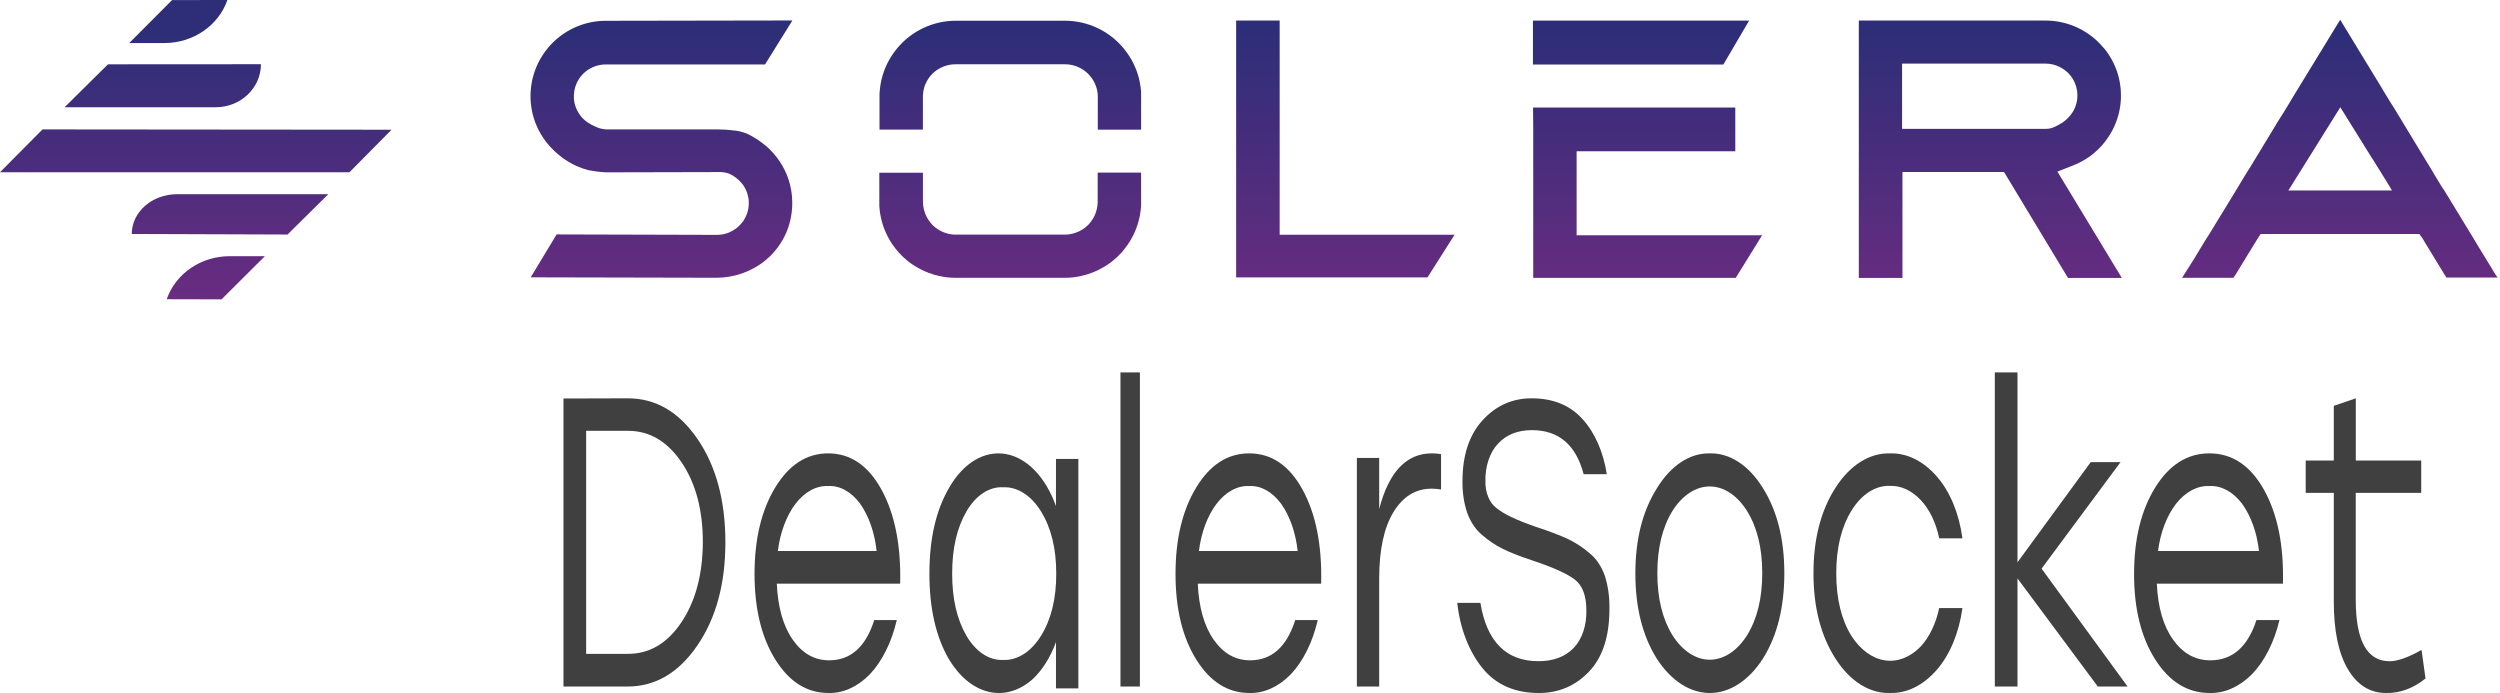
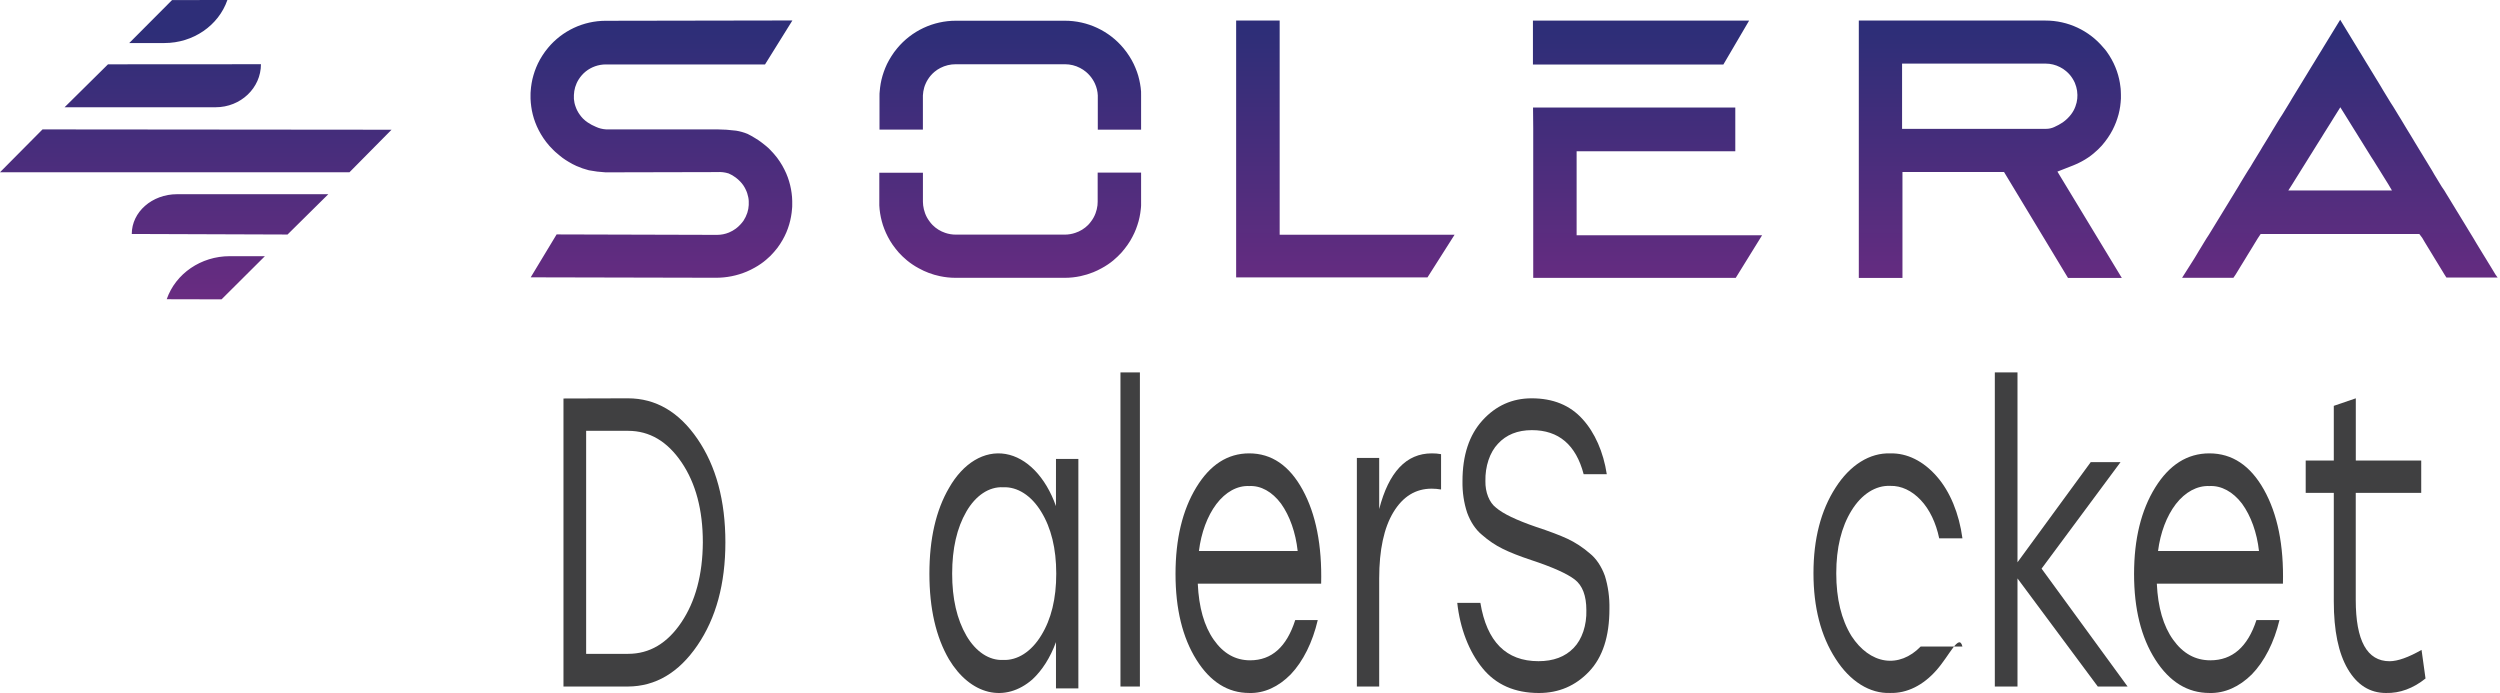
<svg xmlns="http://www.w3.org/2000/svg" width="772" height="214" viewBox="0 0 772 214" fill="none">
  <path d="M770.63 84.82L769.88 83.58L769.13 82.34L768.37 81.11L767.62 79.87L766.86 78.64L766.11 77.41L765.35 76.17L764.6 74.93L763.84 73.64L763.09 72.41L762.33 71.17L761.58 69.93L760.83 68.7L760.07 67.46L759.32 66.22L758.56 64.99L757.81 63.75L757.05 62.51L756.3 61.27L755.54 60.04L754.79 58.8L754 57.64L753.25 56.41L752.5 55.17L751.74 53.93L751 52.64L750.24 51.4L749.49 50.16L748.73 48.92L748 47.71L747.24 46.47L746.49 45.23L745.74 44L745 42.76L744.25 41.52L743.49 40.29L742.74 39.05L742 37.81L741.25 36.57L740.49 35.34L739.74 34.1L738.98 32.86L738.19 31.64L737.44 30.4L736.68 29.16L735.93 27.93L735.17 26.64L734.42 25.4L733.66 24.17L732.91 22.93L732.15 21.69L731.4 20.45L730.64 19.22L729.89 17.98L729.14 16.74L728.38 15.51L727.63 14.27L726.87 13.03L722.65 6.1L718.41 13.03L717.65 14.27L716.9 15.51L716.14 16.74L715.38 17.98L714.63 19.22L713.87 20.45L713.11 21.69L712.36 22.93L711.6 24.17L710.85 25.4L710.09 26.64L709.33 27.88L708.58 29.11L707.82 30.35L707.06 31.64L706.31 32.87L705.55 34.11L704.79 35.35L704 36.57L703.24 37.81L702.49 39.05L701.73 40.29L701 41.52L700.25 42.76L699.49 44L698.73 45.23L698 46.47L697.24 47.71L696.49 48.94L695.73 50.18L695 51.42L694.21 52.64L693.45 53.87L692.69 55.11L691.94 56.35L691.18 57.64L690.42 58.88L689.67 60.12L688.91 61.35L688.16 62.59L687.4 63.83L686.64 65.07L685.89 66.3L685.13 67.54L684.37 68.78L683.62 70.01L682.86 71.25L682.1 72.49L681.35 73.64L680.59 74.88L679.84 76.12L679.08 77.36L678.32 78.64L677.57 79.88L673.83 85.78H689.68L690.36 84.78L691.12 83.54L691.87 82.3L692.63 81.07L693.39 79.83L694.14 78.59L694.9 77.36L695.66 76.12L696.41 74.88L697.17 73.64L698.09 72.26H747.09L747.98 73.44L748.81 74.85L749.56 76.09L750.32 77.33L751.07 78.56L751.82 79.8L752.58 81.04L753.33 82.27L754.09 83.51L754.84 84.75L755.45 85.7H771.27L770.63 84.82ZM706.63 58.82L707.81 56.97L708.56 55.76L709.32 54.54L710.08 53.33L710.83 52.12L711.59 50.91L712.35 49.69L713.1 48.48L713.86 47.27L714.62 46.05L715.37 44.84L716.13 43.63L716.89 42.42L717.64 41.2L718.4 39.99L719.16 38.78L719.92 37.57L720.67 36.35L721.43 35.14L722.19 33.93L722.69 33.12L723.19 33.93L723.95 35.14L724.7 36.35L725.46 37.57L726.21 38.78L726.96 39.99L727.72 41.2L728.47 42.42L729.23 43.63L729.98 44.84L730.73 46.05L731.49 47.27L732.24 48.48L733 49.64L733.75 50.86L734.51 52.07L735.26 53.28L736.01 54.49L736.77 55.71L737.52 56.92L738.63 58.81L706.63 58.82ZM654.9 28.02C654.9 27.61 654.84 27.21 654.79 26.81C654.74 26.41 654.69 26 654.62 25.6C654.55 25.2 654.47 24.78 654.38 24.38C654.29 23.98 654.18 23.57 654.07 23.17C653.96 22.77 653.82 22.36 653.69 21.96C653.56 21.56 653.39 21.14 653.23 20.75C653.07 20.36 652.88 19.93 652.69 19.53C652.5 19.13 652.28 18.72 652.06 18.32C651.84 17.92 651.59 17.5 651.34 17.11C651.09 16.72 650.8 16.29 650.51 15.89C650.22 15.49 649.89 15.07 649.51 14.68C647.327 12.071 644.598 9.973 641.515 8.533C638.433 7.094 635.072 6.349 631.67 6.35H574V85.83H587.48V85.02V53.49V53.12H618.85L638.6 85.83H655.22L635.33 52.99L640.25 51.06C641.139 50.714 642.004 50.309 642.84 49.85C643.527 49.481 644.194 49.077 644.84 48.64C645.4 48.26 645.94 47.85 646.46 47.42C646.98 46.99 647.38 46.63 647.82 46.21C648.26 45.79 648.62 45.42 649 45C649.38 44.58 649.69 44.2 650 43.79C650.31 43.38 650.61 42.99 650.89 42.57C651.17 42.15 651.42 41.77 651.67 41.36C651.92 40.95 652.13 40.56 652.35 40.15C652.57 39.74 652.75 39.35 652.93 38.94C653.11 38.53 653.28 38.13 653.44 37.72C653.6 37.31 653.73 36.92 653.86 36.51C653.99 36.1 654.11 35.71 654.22 35.3C654.33 34.89 654.41 34.49 654.5 34.08C654.59 33.67 654.65 33.28 654.71 32.87C654.77 32.46 654.81 32.07 654.85 31.66C654.89 31.25 654.92 30.85 654.94 30.45C654.96 30.05 654.94 29.79 654.94 29.45C654.945 29.373 654.945 29.297 654.94 29.22C654.94 28.83 654.93 28.42 654.9 28.02ZM641.46 30.45C641.419 30.857 641.352 31.261 641.26 31.66C641.162 32.071 641.039 32.475 640.89 32.87C640.739 33.285 640.558 33.69 640.35 34.08C640.117 34.503 639.857 34.911 639.57 35.3C638.843 36.251 637.976 37.087 637 37.78C636.157 38.343 635.267 38.831 634.34 39.24C633.54 39.605 632.67 39.793 631.79 39.79H587.36V38.94V19.64H631.67C633.218 19.639 634.744 20.01 636.12 20.72C636.794 21.056 637.426 21.473 638 21.96C638.441 22.328 638.849 22.732 639.22 23.17C639.536 23.552 639.823 23.956 640.08 24.38C640.321 24.772 640.535 25.179 640.72 25.6C640.882 25.995 641.023 26.399 641.14 26.81C641.248 27.209 641.335 27.612 641.4 28.02C641.454 28.421 641.487 28.825 641.5 29.23C641.5 29.31 641.5 29.38 641.5 29.46C641.507 29.791 641.493 30.121 641.46 30.45ZM244.64 62.05C244.64 62.26 244.64 62.47 244.64 62.68C244.64 62.89 244.64 63.07 244.64 63.26C244.64 63.67 244.64 64.07 244.58 64.47C244.52 64.87 244.51 65.28 244.46 65.69C244.41 66.1 244.35 66.5 244.27 66.9C244.19 67.3 244.12 67.71 244.02 68.11C243.92 68.51 243.82 68.92 243.7 69.32C243.58 69.72 243.45 70.14 243.3 70.54C243.15 70.94 243 71.35 242.83 71.75C242.66 72.15 242.47 72.56 242.27 72.96C242.07 73.36 241.85 73.78 241.62 74.17C241.39 74.56 241.13 74.99 240.87 75.39C240.61 75.79 240.32 76.21 240.02 76.6C239.72 76.99 239.37 77.42 239.02 77.81C238.67 78.2 238.28 78.64 237.89 79.03C237.5 79.42 237.01 79.85 236.55 80.24C236.09 80.63 235.55 81.07 234.98 81.45C234.364 81.879 233.727 82.276 233.07 82.64C232.275 83.094 231.453 83.502 230.61 83.86C227.584 85.133 224.333 85.783 221.05 85.77L163.88 85.64L171.88 72.39L221.41 72.53C222.679 72.531 223.936 72.283 225.11 71.8C225.867 71.486 226.583 71.08 227.24 70.59C227.727 70.226 228.179 69.818 228.59 69.37C228.954 68.993 229.288 68.588 229.59 68.16C230.081 67.406 230.474 66.593 230.76 65.74C230.889 65.34 230.993 64.933 231.07 64.52C231.142 64.12 231.189 63.716 231.21 63.31C231.21 63.12 231.21 62.93 231.21 62.73C231.21 62.53 231.21 62.31 231.21 62.1C231.21 61.69 231.13 61.28 231.06 60.88C230.978 60.471 230.871 60.066 230.74 59.67C230.605 59.255 230.437 58.85 230.24 58.46C230.042 58.039 229.811 57.635 229.55 57.25C229.254 56.815 228.919 56.406 228.55 56.03C228.129 55.588 227.671 55.183 227.18 54.82C226.51 54.309 225.777 53.886 225 53.56C223.86 53.2 222.663 53.058 221.47 53.14L187 53.22C185.267 53.127 183.543 52.913 181.84 52.58C180.525 52.245 179.24 51.8 178 51.25C177.167 50.875 176.359 50.448 175.58 49.97C174.91 49.6 174.36 49.19 173.73 48.76C173.1 48.33 172.73 47.92 172.17 47.49C171.61 47.06 171.26 46.7 170.83 46.28C170.4 45.86 170.04 45.49 169.67 45.07C169.3 44.65 168.99 44.27 168.67 43.86C168.35 43.45 168.07 43.06 167.79 42.64C167.51 42.22 167.27 41.84 167.03 41.43C166.79 41.02 166.57 40.63 166.36 40.22C166.15 39.81 165.96 39.42 165.78 39.01C165.6 38.6 165.44 38.2 165.28 37.79C165.12 37.38 164.99 36.99 164.86 36.58C164.73 36.17 164.63 35.78 164.52 35.37C164.41 34.96 164.33 34.56 164.25 34.16C164.17 33.76 164.1 33.35 164.05 32.94C164 32.53 163.94 32.14 163.91 31.73C163.88 31.32 163.85 30.92 163.83 30.52C163.81 30.12 163.83 29.94 163.83 29.66C163.83 29.54 163.83 29.42 163.83 29.3C163.83 28.9 163.83 28.49 163.88 28.09C163.93 27.69 163.94 27.28 163.99 26.88C164.04 26.48 164.1 26.07 164.17 25.67C164.24 25.27 164.32 24.85 164.41 24.45C164.5 24.05 164.61 23.64 164.73 23.24C164.85 22.84 164.97 22.43 165.11 22.03C165.25 21.63 165.41 21.21 165.57 20.82C165.73 20.43 165.92 20 166.11 19.6C166.3 19.2 166.52 18.79 166.74 18.39C166.96 17.99 167.22 17.57 167.47 17.18C167.72 16.79 168.01 16.36 168.3 15.96C168.59 15.56 168.92 15.14 169.25 14.75C171.42 12.148 174.134 10.054 177.2 8.615C180.267 7.176 183.612 6.426 187 6.42L244.69 6.32L236.24 19.9H187C184.772 19.92 182.615 20.684 180.87 22.07C180.417 22.434 179.999 22.839 179.62 23.28C179.291 23.661 178.991 24.066 178.72 24.49C178.469 24.879 178.248 25.287 178.06 25.71C177.888 26.105 177.737 26.509 177.61 26.92C177.499 27.318 177.409 27.722 177.34 28.13C177.28 28.531 177.24 28.935 177.22 29.34C177.22 29.46 177.22 29.58 177.22 29.7C177.205 29.986 177.205 30.273 177.22 30.56C177.26 30.966 177.32 31.37 177.4 31.77C177.488 32.182 177.609 32.587 177.76 32.98C178.058 33.85 178.486 34.669 179.03 35.41C179.331 35.839 179.665 36.244 180.03 36.62C180.482 37.072 180.977 37.477 181.51 37.83C182.293 38.355 183.128 38.801 184 39.16C184.974 39.616 186.026 39.884 187.1 39.95H221.39C223.366 39.964 225.34 40.097 227.3 40.35C228.518 40.547 229.709 40.882 230.85 41.35C231.642 41.739 232.413 42.169 233.16 42.64C233.794 43.014 234.408 43.422 235 43.86C235.53 44.24 236 44.64 236.54 45.07C237.08 45.5 237.43 45.86 237.85 46.28C238.27 46.7 238.61 47.08 238.97 47.49C239.33 47.9 239.65 48.29 239.97 48.71C240.29 49.13 240.55 49.51 240.82 49.92C241.09 50.33 241.33 50.72 241.57 51.13C241.81 51.54 242.02 51.93 242.22 52.35C242.42 52.77 242.61 53.15 242.79 53.56C242.97 53.97 243.12 54.36 243.27 54.77C243.42 55.18 243.54 55.58 243.67 55.98C243.8 56.38 243.9 56.79 244 57.2C244.1 57.61 244.18 58 244.26 58.41C244.34 58.82 244.39 59.21 244.45 59.62C244.51 60.03 244.54 60.43 244.58 60.83C244.62 61.23 244.63 61.64 244.64 62.05ZM532.18 19.92H473.37V6.36H540.13L532.18 19.92ZM395.18 72.48H449.18L440.8 85.67H381.72V6.35H395.16V72.48H395.18ZM352.37 29.48C352.37 29.66 352.37 29.84 352.37 30.02V35.55V40.04H339V36.81V30C339 29.82 339 29.64 339 29.46C338.942 28.205 338.643 26.973 338.12 25.83C337.93 25.408 337.709 25 337.46 24.61C337.196 24.184 336.898 23.779 336.57 23.4C336.199 22.962 335.791 22.558 335.35 22.19C334.785 21.722 334.172 21.316 333.52 20.98C332.082 20.227 330.483 19.836 328.86 19.84H295.13C293.481 19.834 291.856 20.225 290.39 20.98C289.736 21.313 289.122 21.719 288.56 22.19C288.122 22.558 287.718 22.962 287.35 23.4C287.031 23.782 286.74 24.186 286.48 24.61C286.235 24.999 286.021 25.407 285.84 25.83C285.659 26.221 285.509 26.626 285.39 27.04C285.166 27.829 285.032 28.641 284.99 29.46C284.99 29.64 284.99 29.82 284.99 30V32.71V40.02H271.59V35.53V30C271.59 29.82 271.59 29.64 271.59 29.46C271.59 29.06 271.59 28.65 271.65 28.25C271.71 27.85 271.72 27.44 271.77 27.04C271.82 26.64 271.88 26.23 271.95 25.83C272.02 25.43 272.11 25.01 272.2 24.61C272.29 24.21 272.41 23.8 272.52 23.4C272.63 23 272.77 22.59 272.91 22.19C273.05 21.79 273.21 21.37 273.37 20.98C273.53 20.59 273.72 20.16 273.91 19.76C274.1 19.36 274.33 18.95 274.55 18.55C274.77 18.15 275.02 17.73 275.28 17.34C275.54 16.95 275.82 16.52 276.1 16.12C276.38 15.72 276.72 15.31 277.05 14.91C279.26 12.246 282.031 10.102 285.165 8.631C288.299 7.16 291.718 6.398 295.18 6.4H328.83C332.292 6.398 335.711 7.16 338.845 8.631C341.979 10.102 344.75 12.246 346.96 14.91C347.29 15.31 347.6 15.71 347.9 16.12C348.2 16.53 348.47 16.92 348.73 17.34C348.99 17.76 349.23 18.14 349.46 18.55C349.69 18.96 349.89 19.35 350.09 19.76C350.29 20.17 350.46 20.57 350.63 20.98C350.8 21.39 350.95 21.78 351.1 22.19C351.25 22.6 351.37 22.99 351.49 23.4C351.61 23.81 351.71 24.21 351.8 24.61C351.89 25.01 351.98 25.42 352.05 25.83C352.12 26.24 352.19 26.63 352.24 27.04C352.29 27.45 352.33 27.84 352.36 28.25C352.39 28.66 352.36 29.06 352.37 29.46V29.48ZM352.37 56.58V62.23C352.37 62.63 352.37 63.04 352.37 63.44C352.37 63.84 352.31 64.25 352.27 64.65C352.23 65.05 352.18 65.46 352.11 65.87C352.04 66.28 351.97 66.68 351.89 67.08C351.81 67.48 351.7 67.89 351.6 68.29C351.5 68.69 351.36 69.1 351.23 69.5C351.1 69.9 350.95 70.32 350.8 70.72C350.65 71.12 350.47 71.53 350.29 71.93C350.11 72.33 349.9 72.74 349.69 73.14C349.48 73.54 349.25 73.96 349.01 74.36C348.77 74.76 348.5 75.17 348.22 75.57C347.94 75.97 347.64 76.39 347.32 76.78C347 77.17 346.66 77.6 346.32 77.99C345.98 78.38 345.54 78.81 345.13 79.21C344.72 79.61 344.24 80.03 343.78 80.42C343.32 80.81 342.72 81.25 342.16 81.63C341.517 82.071 340.849 82.475 340.16 82.84C339.339 83.299 338.491 83.706 337.62 84.06C336.341 84.577 335.019 84.982 333.67 85.27C332.06 85.616 330.417 85.79 328.77 85.79H295.13C293.476 85.79 291.827 85.616 290.21 85.27C287.933 84.793 285.741 83.974 283.71 82.84C283.021 82.475 282.353 82.071 281.71 81.63C281.15 81.25 280.61 80.85 280.09 80.42C279.57 79.99 279.17 79.63 278.73 79.21C278.29 78.79 277.92 78.41 277.54 77.99C277.16 77.57 276.85 77.2 276.54 76.78C276.23 76.36 275.93 75.98 275.64 75.57C275.35 75.16 275.11 74.77 274.86 74.36C274.61 73.95 274.4 73.55 274.18 73.14C273.96 72.73 273.77 72.34 273.59 71.93C273.41 71.52 273.24 71.13 273.08 70.72C272.92 70.31 272.78 69.91 272.64 69.5C272.5 69.09 272.39 68.7 272.29 68.29C272.19 67.88 272.08 67.49 272 67.08C271.92 66.67 271.84 66.27 271.78 65.87C271.72 65.47 271.66 65.06 271.62 64.65C271.58 64.24 271.55 63.85 271.53 63.44C271.51 63.03 271.53 62.69 271.53 62.31V56.56V53.35H285V56.56V62.29C285.003 62.668 285.026 63.045 285.07 63.42C285.117 63.828 285.191 64.232 285.29 64.63C285.388 65.044 285.511 65.451 285.66 65.85C285.811 66.266 285.992 66.67 286.2 67.06C286.426 67.482 286.683 67.887 286.97 68.27C287.268 68.701 287.603 69.106 287.97 69.48C289.068 70.586 290.411 71.418 291.89 71.91C292.936 72.268 294.034 72.451 295.14 72.45H328.79C329.896 72.451 330.994 72.268 332.04 71.91C333.533 71.424 334.89 70.591 336 69.48C336.365 69.103 336.699 68.699 337 68.27C337.553 67.532 337.994 66.717 338.31 65.85C338.459 65.451 338.582 65.044 338.68 64.63C338.774 64.231 338.848 63.827 338.9 63.42C338.94 63.045 338.96 62.667 338.96 62.29V53.29H352.37V56.58ZM486.88 72.64H544.14L536 85.8H473.46V39.56L473.4 33.21H535.86V46.72H486.86V52.96V72.64H486.88ZM40.69 72.25C40.69 65.47 46.94 59.97 54.69 59.97H101.38L88.79 72.42L40.69 72.25ZM51.48 92.4C54.23 84.47 62.09 79.11 70.92 79.11H81.8L68.41 92.44L51.48 92.4ZM0 53.19L13.13 39.96L120.91 40.06L107.91 53.2L0 53.19ZM80.58 19.83C80.58 27.17 74.33 33.12 66.58 33.12H19.94L33.35 19.86L80.58 19.83ZM70.22 0C67.47 7.93 59.61 13.29 50.78 13.29H39.91L53.13 0.02L70.22 0Z" fill="url(#paint0_linear_7072_7915)" />
  <path d="M193.883 123C202.501 123 209.675 127.193 215.405 135.579C221.135 143.965 224 154.596 224 167.471C224 180.254 221.12 190.862 215.359 199.294C209.598 207.726 202.44 211.961 193.883 212H174V123.058L193.883 123ZM193.966 201.904C200.576 201.904 206.057 198.663 210.409 192.179C214.762 185.695 216.971 177.459 217.037 167.471C217.037 157.46 214.843 149.221 210.455 142.752C206.067 136.284 200.571 133.045 193.966 133.038H181.001V201.904H193.966Z" fill="#404041" />
-   <path d="M255.734 140C262.635 140 268.135 143.751 272.233 151.254C276.33 158.757 278.245 168.416 277.975 180.231H239.882C240.205 187.554 241.85 193.332 244.815 197.565C247.781 201.799 251.528 203.912 256.057 203.904C262.689 203.904 267.326 199.765 269.968 191.485H276.924C275.329 198.341 272.411 204.206 268.593 208.232C264.78 212.119 260.336 214.123 255.815 213.994C249.183 213.994 243.725 210.564 239.441 203.704C235.157 196.844 233.01 188.028 233 177.256C233 166.468 235.13 157.562 239.389 150.537C243.649 143.512 249.097 140 255.734 140ZM255.734 150.09C252.043 149.927 248.44 151.903 245.587 155.653C242.809 159.354 240.91 164.468 240.205 170.141H270.696C270.091 164.484 268.293 159.329 265.601 155.535C262.847 151.828 259.331 149.887 255.734 150.09Z" fill="#404041" />
  <path d="M326.087 141.728H333V212.578H326.087V198.279C324.343 203.029 321.833 206.999 318.802 209.803C314.686 213.394 309.907 214.736 305.237 213.614C300.567 212.493 296.276 208.972 293.058 203.62C289.019 196.71 287 187.888 287 177.153C287 166.418 289.019 157.592 293.058 150.675C295.208 146.886 297.917 143.954 300.955 142.128C303.994 140.303 307.272 139.637 310.512 140.187C313.753 140.738 316.859 142.488 319.569 145.29C322.279 148.093 324.512 151.864 326.079 156.284L326.087 141.728ZM309.761 203.795C311.952 203.888 314.131 203.264 316.154 201.965C318.178 200.665 320.002 198.719 321.506 196.253C324.62 191.233 326.175 184.859 326.17 177.13C326.165 169.401 324.61 163.022 321.506 157.994C320.001 155.53 318.178 153.586 316.154 152.288C314.13 150.991 311.952 150.369 309.761 150.464C307.627 150.353 305.503 150.971 303.54 152.272C301.577 153.573 299.823 155.527 298.403 157.994C295.491 163.022 294.032 169.401 294.027 177.13C294.022 184.859 295.493 191.257 298.441 196.324C299.866 198.763 301.616 200.694 303.57 201.984C305.525 203.274 307.637 203.892 309.761 203.795Z" fill="#404041" />
  <path d="M346 212V115H352V212H346Z" fill="#404041" />
  <path d="M385.758 140C392.66 140 398.16 143.751 402.258 151.254C406.356 158.757 408.261 168.416 407.971 180.231H369.875C370.199 187.554 371.843 193.332 374.809 197.565C377.775 201.799 381.522 203.912 386.052 203.904C392.684 203.904 397.322 199.765 399.964 191.485H406.92C405.325 198.341 402.407 204.206 398.589 208.232C394.775 212.119 390.331 214.123 385.809 213.994C379.177 213.994 373.718 210.564 369.434 203.704C365.15 196.844 363.005 188.028 363 177.256C363 166.468 365.13 157.562 369.39 150.537C373.65 143.512 379.106 140 385.758 140ZM385.758 150.09C382.066 149.925 378.462 151.901 375.61 155.653C372.832 159.354 370.932 164.468 370.228 170.141H400.721C400.103 164.481 398.295 159.328 395.596 155.535C392.849 151.841 389.345 149.901 385.758 150.09Z" fill="#404041" />
  <path d="M442.138 140.001C443.094 139.988 444.05 140.07 445 140.246V151.155C444.035 150.985 443.064 150.899 442.093 150.899C437.159 150.899 433.227 153.314 430.297 158.144C427.367 162.974 425.9 169.8 425.895 178.62V212H419V141.413H425.895V157.199C428.86 145.734 434.274 140.001 442.138 140.001Z" fill="#404041" />
  <path d="M474.381 162.722C478.461 164.065 481.679 165.283 484.033 166.375C486.417 167.486 488.711 168.984 490.872 170.842C492.88 172.428 494.524 174.864 495.594 177.841C496.588 181.035 497.067 184.529 496.992 188.046C496.992 196.529 494.896 202.974 490.702 207.38C486.508 211.786 481.357 213.992 475.247 214C467.766 214 461.945 211.438 457.782 206.315C453.624 201.217 450.858 194.052 450 186.156H457.14C459.124 198.167 465.103 204.173 475.077 204.173C479.713 204.173 483.34 202.806 485.957 200.072C487.222 198.782 488.245 197.036 488.929 194.998C489.613 192.96 489.936 190.698 489.868 188.424C489.868 183.964 488.677 180.815 486.297 178.974C483.917 177.134 479.412 175.118 472.781 172.927C469.211 171.743 466.308 170.598 464.072 169.491C461.818 168.393 459.652 166.933 457.612 165.138C455.688 163.56 454.109 161.2 453.06 158.335C452.049 155.305 451.553 151.955 451.615 148.576C451.615 140.597 453.676 134.339 457.797 129.804C461.919 125.268 466.975 123 472.967 123C479.597 123 484.839 125.142 488.693 129.426C492.487 133.575 495.143 139.614 496.173 146.434H489.033C486.653 137.363 481.326 132.827 473.052 132.827C468.632 132.827 465.134 134.232 462.558 137.042C461.319 138.34 460.317 140.073 459.643 142.086C458.969 144.099 458.642 146.33 458.694 148.576C458.66 150.261 458.95 151.926 459.53 153.376C460.11 154.826 460.956 156.002 461.97 156.766C464.124 158.636 468.261 160.622 474.381 162.722Z" fill="#404041" />
-   <path d="M527.945 140.007C530.978 139.914 533.992 140.803 536.804 142.621C539.615 144.438 542.165 147.146 544.299 150.58C548.766 157.629 551 166.44 551 177.013C551 187.586 548.786 196.393 544.358 203.434C539.976 210.21 534.109 214 528 214C521.891 214 516.024 210.21 511.642 203.434C507.214 196.385 505 187.598 505 177.072C505 166.545 507.231 157.758 511.694 150.709C513.804 147.261 516.333 144.534 519.127 142.694C521.921 140.853 524.921 139.939 527.945 140.007ZM539.472 157.77C536.413 152.932 532.275 150.217 527.963 150.217C523.651 150.217 519.513 152.932 516.454 157.77C513.349 162.813 511.795 169.212 511.79 176.966C511.785 184.72 513.339 191.115 516.454 196.151C519.518 200.997 523.662 203.718 527.982 203.718C532.301 203.718 536.445 200.997 539.509 196.151C542.624 191.115 544.181 184.72 544.181 176.966C544.181 169.212 542.611 162.813 539.472 157.77Z" fill="#404041" />
-   <path d="M583.724 213.989C580.591 214.108 577.475 213.232 574.568 211.414C571.662 209.596 569.027 206.875 566.826 203.419C562.275 196.372 560 187.568 560 177.006C560 166.443 562.275 157.635 566.826 150.58C569.028 147.127 571.663 144.407 574.569 142.59C577.475 140.772 580.591 139.894 583.724 140.01C588.882 139.867 593.927 142.365 598.074 147.116C602.151 151.754 604.974 158.565 606 166.236H598.825C597.831 161.43 595.829 157.276 593.137 154.433C590.37 151.489 587.08 149.954 583.724 150.04C581.494 149.935 579.275 150.56 577.211 151.873C575.148 153.187 573.286 155.159 571.748 157.662C568.608 162.744 567.038 169.203 567.038 177.041C567.038 184.878 568.608 191.338 571.748 196.419C574.525 200.681 578.166 203.329 582.056 203.917C585.947 204.505 589.85 202.998 593.106 199.649C595.791 196.747 597.797 192.577 598.825 187.764H606C604.944 195.464 602.093 202.293 597.991 206.943C593.862 211.647 588.85 214.122 583.724 213.989Z" fill="#404041" />
+   <path d="M583.724 213.989C580.591 214.108 577.475 213.232 574.568 211.414C571.662 209.596 569.027 206.875 566.826 203.419C562.275 196.372 560 187.568 560 177.006C560 166.443 562.275 157.635 566.826 150.58C569.028 147.127 571.663 144.407 574.569 142.59C577.475 140.772 580.591 139.894 583.724 140.01C588.882 139.867 593.927 142.365 598.074 147.116C602.151 151.754 604.974 158.565 606 166.236H598.825C597.831 161.43 595.829 157.276 593.137 154.433C590.37 151.489 587.08 149.954 583.724 150.04C581.494 149.935 579.275 150.56 577.211 151.873C575.148 153.187 573.286 155.159 571.748 157.662C568.608 162.744 567.038 169.203 567.038 177.041C567.038 184.878 568.608 191.338 571.748 196.419C574.525 200.681 578.166 203.329 582.056 203.917C585.947 204.505 589.85 202.998 593.106 199.649H606C604.944 195.464 602.093 202.293 597.991 206.943C593.862 211.647 588.85 214.122 583.724 213.989Z" fill="#404041" />
  <path d="M657 212H647.799L623.001 178.617V212H616V115H623.001V173.635L645.613 142.714H654.815L630.439 175.594L657 212Z" fill="#404041" />
  <path d="M682.256 140C689.306 140 694.929 143.751 699.123 151.254C703.317 158.757 705.266 168.416 704.971 180.231H666.028C666.359 187.554 668.04 193.332 671.072 197.565C674.103 201.799 677.934 203.912 682.564 203.904C689.344 203.904 694.084 199.765 696.785 191.486H703.896C702.263 198.338 699.281 204.202 695.38 208.232C691.481 212.118 686.938 214.122 682.316 213.994C675.536 213.994 669.954 210.564 665.569 203.704C661.185 196.844 658.995 188.028 659 177.256C659 166.468 661.177 157.562 665.532 150.537C669.886 143.512 675.461 140 682.256 140ZM682.256 150.09C678.488 149.935 674.811 151.91 671.898 155.653C669.063 159.359 667.124 164.472 666.404 170.141H697.575C696.944 164.482 695.099 159.33 692.343 155.535C689.526 151.832 685.933 149.892 682.256 150.09Z" fill="#404041" />
  <path d="M747.772 200.688L749 209.516C745.234 212.564 741.043 214.103 736.803 213.995C731.842 213.995 727.913 211.54 725.015 206.632C722.118 201.723 720.672 194.744 720.677 185.695V152.196H712V142.216H720.677V125.326L727.471 123V142.216H747.675V152.196H727.456V185.253C727.456 197.877 730.949 204.189 737.934 204.189C740.459 204.158 743.739 202.991 747.772 200.688Z" fill="#404041" />
  <defs>
    <linearGradient id="paint0_linear_7072_7915" x1="385.63" y1="0" x2="385.63" y2="92.44" gradientUnits="userSpaceOnUse">
      <stop stop-color="#2E2E78" />
      <stop offset="0.11" stop-color="#2E2E78" />
      <stop offset="1" stop-color="#692C81" />
    </linearGradient>
  </defs>
</svg>